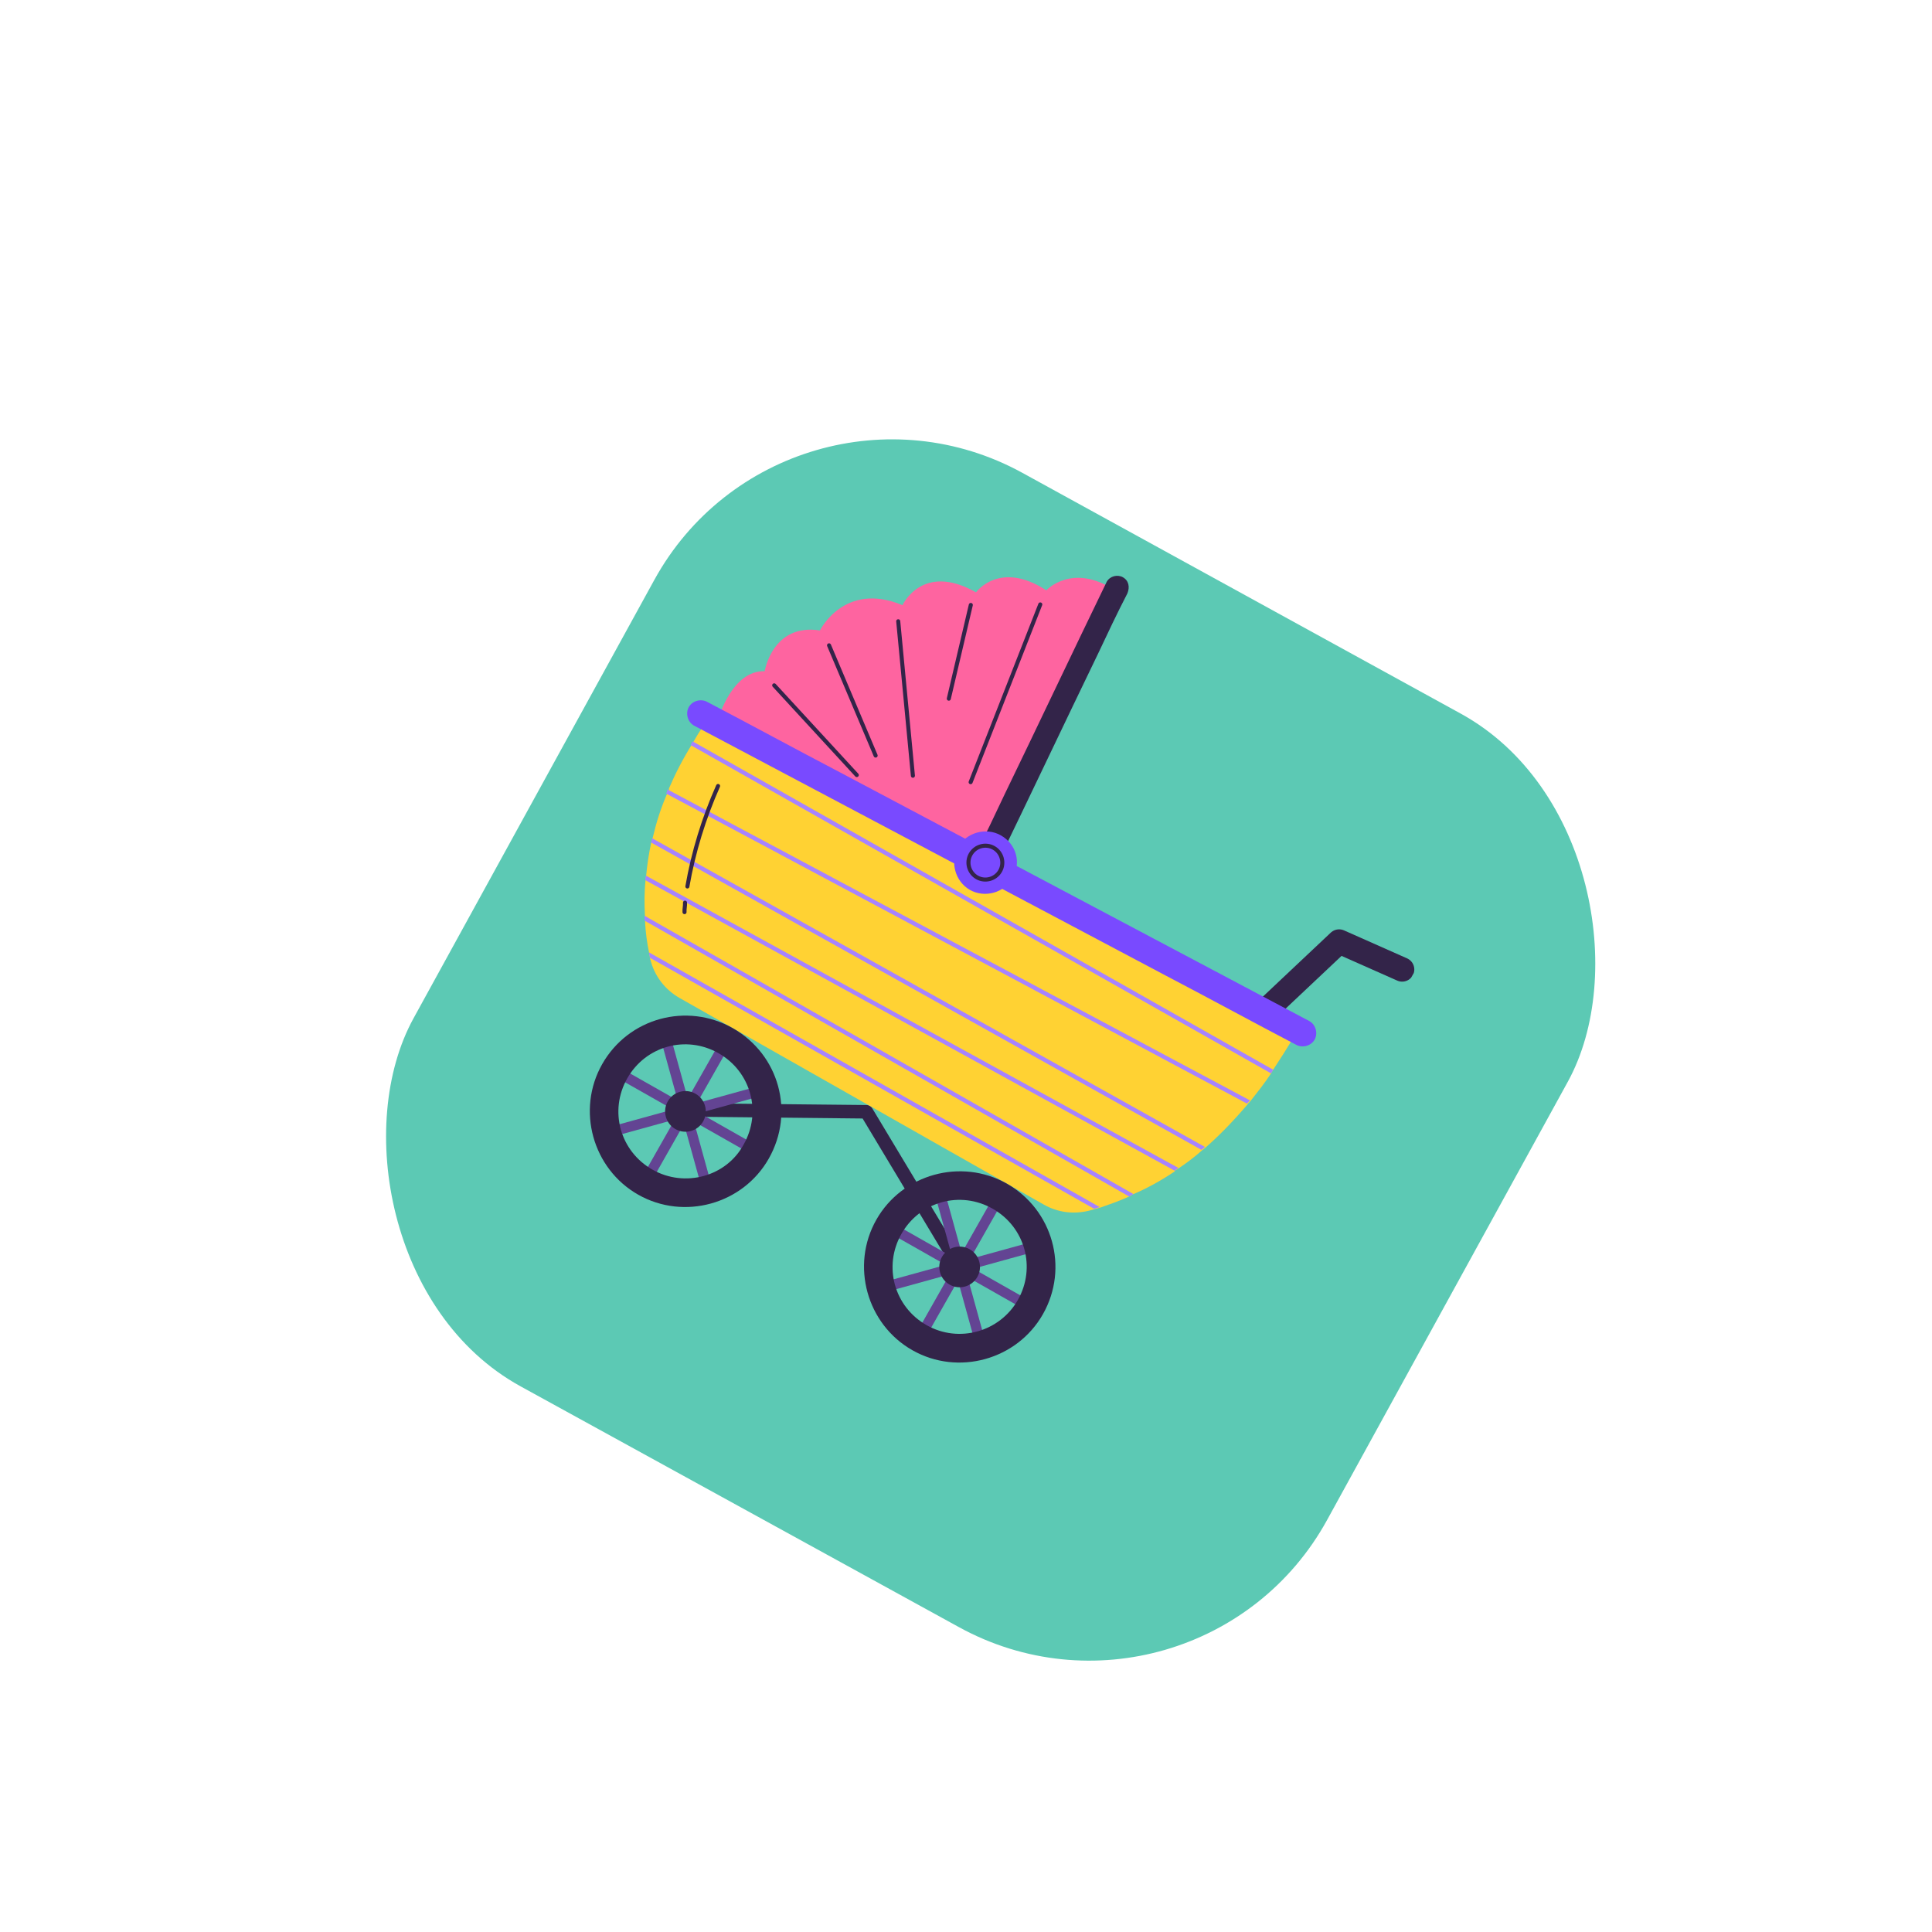
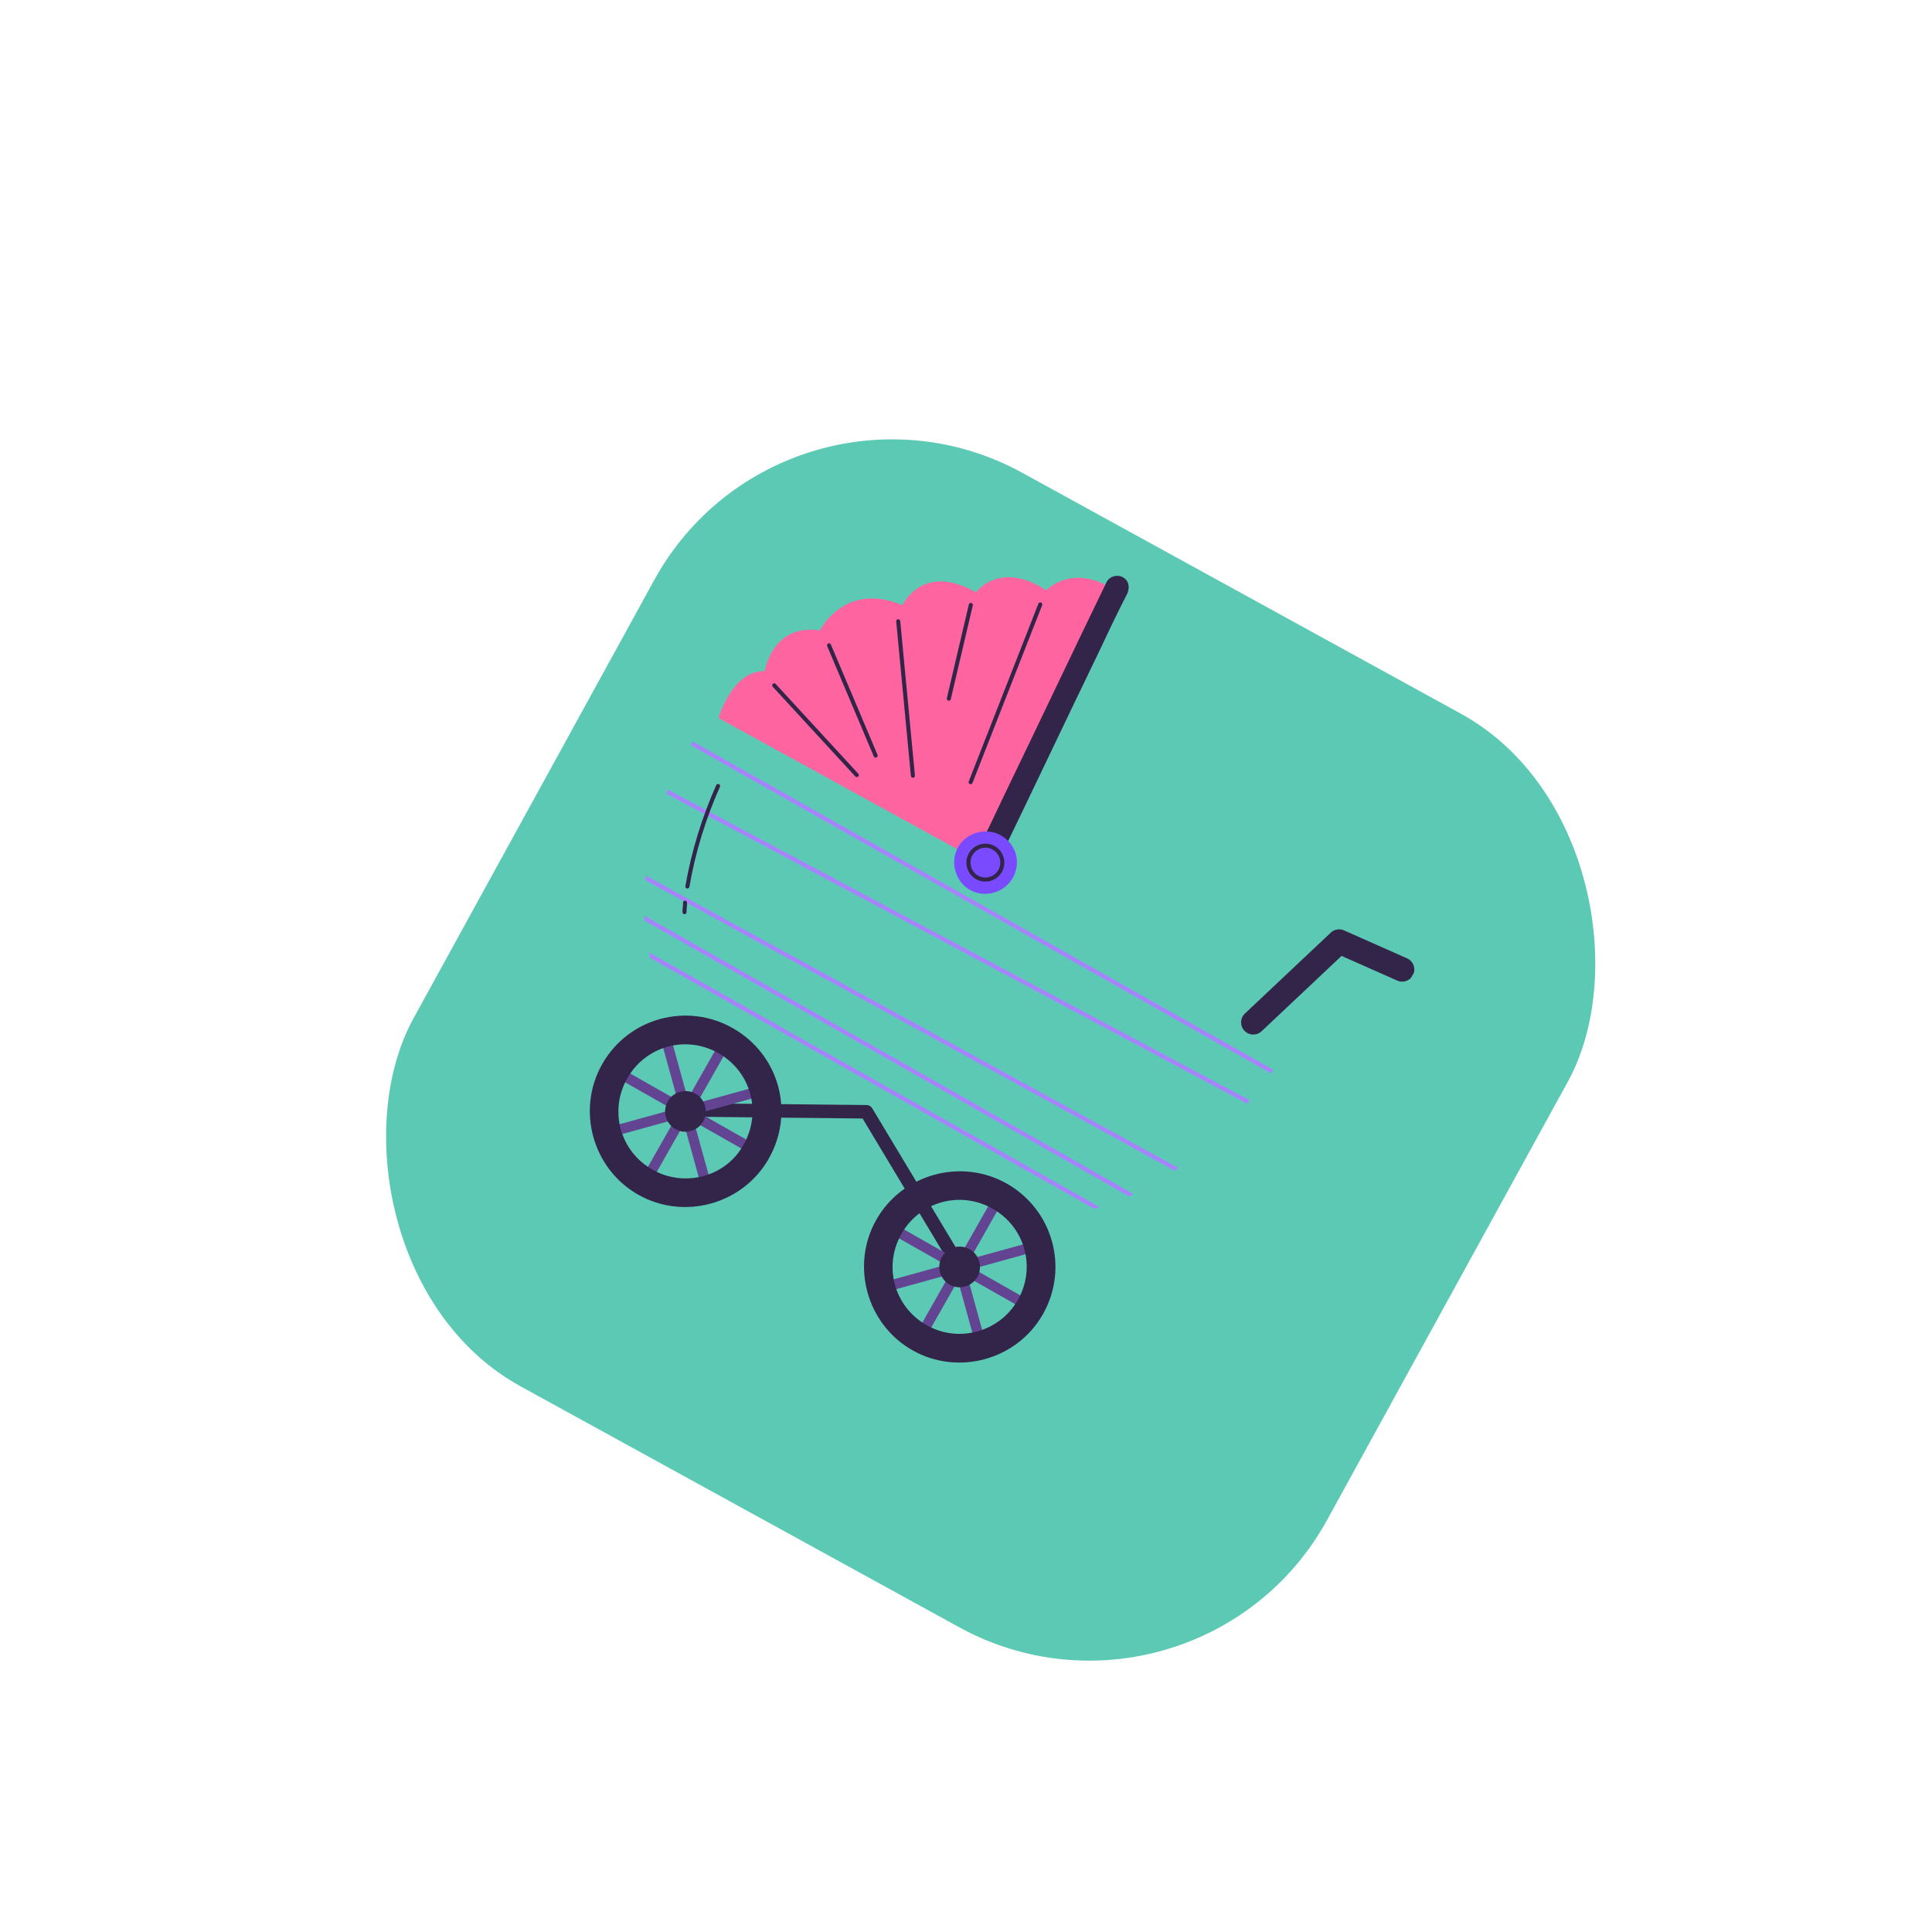
<svg xmlns="http://www.w3.org/2000/svg" width="228" height="228" viewBox="0 0 228 228" fill="none">
  <g filter="url(#filter0_d_1_442)">
    <rect x="89.617" y="30.401" width="123" height="123" rx="32" transform="rotate(28.779 89.617 30.401)" fill="#5CC9B4" />
  </g>
  <g clip-path="url(#clip0_1_442)">
    <path d="M80.991 130.985L102.252 131.204L113.249 149.514" stroke="#332449" stroke-width="1.595" stroke-miterlimit="10" stroke-linecap="round" stroke-linejoin="round" />
    <path d="M116.537 102.172L131.629 69.689C126.521 66.332 123.48 69.665 123.48 69.665C117.937 66.061 115.183 69.902 115.183 69.902C108.833 66.3 106.505 71.418 106.505 71.418C99.624 68.549 96.765 74.4 96.765 74.4C91.168 73.525 90.243 79.209 90.243 79.209C86.398 79.097 84.803 84.745 84.803 84.745L116.537 102.172Z" fill="#FE64A0" />
    <path d="M147.901 120.654L158.03 111.109L165.47 114.41" stroke="#332449" stroke-width="2.87" stroke-miterlimit="10" stroke-linecap="round" stroke-linejoin="round" />
-     <path d="M152.842 122.078C152.003 123.556 151.127 124.899 150.25 126.241C150.152 126.415 150.102 126.502 150.004 126.676C149.226 127.844 148.41 128.876 147.595 129.908C147.496 130.082 147.36 130.12 147.261 130.294C145.544 132.309 143.887 134.013 142.291 135.407C142.105 135.532 142.056 135.619 141.87 135.743C140.93 136.59 139.953 137.3 139.024 137.923C138.839 138.048 138.702 138.085 138.604 138.259C136.933 139.381 135.274 140.279 133.762 140.916C133.577 141.041 133.44 141.079 133.255 141.203C132.016 141.765 130.876 142.153 129.873 142.504C129.6 142.579 129.464 142.617 129.191 142.692C128.918 142.767 128.782 142.805 128.509 142.88C126.65 143.32 124.826 143.09 123.174 142.153L80.206 117.778C78.466 116.791 77.208 115.158 76.731 113.162C76.731 113.162 76.731 113.162 76.693 113.026C76.705 112.803 76.58 112.617 76.592 112.394C76.378 111.352 76.175 110.088 76.121 108.562C76.133 108.339 76.095 108.203 76.107 107.979C76.041 106.677 76.024 105.288 76.193 103.774C76.204 103.551 76.254 103.464 76.266 103.241C76.374 102.037 76.58 100.66 76.874 99.332C76.972 99.158 76.935 99.022 77.033 98.847C77.437 97.122 77.977 95.359 78.79 93.521C78.889 93.347 78.938 93.26 78.95 93.037C79.664 91.372 80.564 89.584 81.737 87.719C81.835 87.545 81.885 87.458 81.983 87.284C82.526 86.328 83.205 85.333 83.971 84.388L152.842 122.078Z" fill="#FFD233" />
    <path d="M150.25 126.241C150.152 126.415 150.102 126.502 150.004 126.676L81.502 87.931C81.6 87.757 81.65 87.67 81.748 87.496L150.25 126.241Z" fill="#A783FF" />
    <path d="M147.508 129.859C147.409 130.033 147.273 130.071 147.174 130.244L78.605 93.646C78.703 93.472 78.753 93.385 78.764 93.161L147.508 129.859Z" fill="#A783FF" />
-     <path d="M142.204 135.358C142.018 135.483 141.969 135.569 141.783 135.694L76.824 99.419C76.923 99.245 76.885 99.109 76.984 98.934L142.204 135.358Z" fill="#A783FF" />
    <path d="M139.074 137.836C138.888 137.961 138.752 137.998 138.653 138.172L76.144 103.861C76.155 103.638 76.205 103.551 76.216 103.328L139.074 137.836Z" fill="#A783FF" />
    <path d="M133.762 140.916C133.577 141.041 133.44 141.079 133.255 141.203L76.072 108.649C76.083 108.426 76.046 108.29 76.058 108.066L133.762 140.916Z" fill="#A783FF" />
    <path d="M129.786 142.454C129.513 142.53 129.377 142.567 129.104 142.643L76.693 113.026C76.705 112.803 76.58 112.617 76.592 112.394L129.786 142.454Z" fill="#A783FF" />
-     <path d="M154.536 120.509C145.343 115.639 136.062 110.719 126.868 105.848C117.587 100.928 108.306 96.008 99.112 91.138C93.882 88.401 88.701 85.576 83.47 82.839C82.774 82.445 81.733 82.659 81.289 83.441C80.894 84.137 81.108 85.178 81.891 85.623C91.085 90.493 100.366 95.413 109.56 100.284C118.841 105.204 128.122 110.124 137.315 114.994C142.546 117.731 147.727 120.556 152.957 123.293C153.653 123.687 154.695 123.473 155.139 122.691C155.533 121.995 155.319 120.954 154.536 120.509Z" fill="#794AFF" />
    <path d="M84.742 92.758C83.067 96.522 81.826 100.532 81.12 104.615" stroke="#332449" stroke-width="0.478" stroke-miterlimit="10" stroke-linecap="round" />
    <path d="M80.84 106.526C80.866 106.885 80.756 107.283 80.782 107.642" stroke="#332449" stroke-width="0.478" stroke-miterlimit="10" stroke-linecap="round" />
    <path d="M85.498 124.459L84.455 123.867L81.346 129.347L82.39 129.939L85.498 124.459Z" fill="#634493" />
    <path d="M88.817 129.616L88.497 128.459L82.425 130.136L82.744 131.292L88.817 129.616Z" fill="#634493" />
    <path d="M87.652 135.627L88.244 134.583L82.764 131.474L82.172 132.518L87.652 135.627Z" fill="#634493" />
    <path d="M82.485 139.015L83.642 138.696L81.965 132.623L80.808 132.942L82.485 139.015Z" fill="#634493" />
    <path d="M76.411 137.8L77.454 138.393L80.563 132.913L79.519 132.321L76.411 137.8Z" fill="#634493" />
    <path d="M73.073 132.685L73.393 133.842L79.465 132.166L79.146 131.009L73.073 132.685Z" fill="#634493" />
    <path d="M74.261 126.626L73.669 127.67L79.149 130.778L79.741 129.735L74.261 126.626Z" fill="#634493" />
    <path d="M79.402 123.28L78.246 123.599L79.922 129.672L81.079 129.353L79.402 123.28Z" fill="#634493" />
    <path d="M79.709 133.247C80.862 133.901 82.326 133.496 82.98 132.343C83.634 131.19 83.23 129.726 82.077 129.072C80.924 128.418 79.459 128.822 78.805 129.975C78.151 131.128 78.556 132.593 79.709 133.247Z" fill="#332449" />
    <path d="M86.468 121.33C81.076 118.271 74.173 120.104 71.064 125.583C68.005 130.976 69.924 137.929 75.317 140.988C80.71 144.047 87.662 142.127 90.722 136.735C93.83 131.255 91.948 124.439 86.468 121.33ZM76.995 138.03C73.168 135.859 71.85 131.088 74.022 127.261C76.192 123.434 80.964 122.117 84.791 124.288C88.618 126.459 89.935 131.23 87.764 135.057C85.73 138.847 80.822 140.201 76.995 138.03Z" fill="#332449" />
    <path d="M117.768 142.765L116.724 142.173L113.615 147.653L114.659 148.245L117.768 142.765Z" fill="#634493" />
    <path d="M121.15 147.982L120.831 146.825L114.758 148.502L115.078 149.659L121.15 147.982Z" fill="#634493" />
    <path d="M119.963 153.994L120.555 152.951L115.076 149.842L114.483 150.886L119.963 153.994Z" fill="#634493" />
    <path d="M114.777 157.365L115.934 157.046L114.257 150.973L113.1 151.293L114.777 157.365Z" fill="#634493" />
    <path d="M108.797 156.172L109.84 156.764L112.949 151.285L111.905 150.693L108.797 156.172Z" fill="#634493" />
    <path d="M105.39 150.993L105.709 152.15L111.782 150.473L111.463 149.317L105.39 150.993Z" fill="#634493" />
    <path d="M106.556 145.023L105.964 146.067L111.443 149.175L112.035 148.132L106.556 145.023Z" fill="#634493" />
-     <path d="M111.761 141.61L110.605 141.929L112.281 148.002L113.438 147.683L111.761 141.61Z" fill="#634493" />
    <path d="M112.065 151.602C113.218 152.256 114.683 151.851 115.337 150.698C115.991 149.545 115.586 148.081 114.433 147.427C113.28 146.773 111.816 147.177 111.162 148.33C110.508 149.483 110.912 150.948 112.065 151.602Z" fill="#332449" />
    <path d="M118.825 139.686C113.432 136.626 106.48 138.546 103.42 143.939C100.361 149.331 102.281 156.284 107.674 159.343C113.066 162.402 120.019 160.483 123.078 155.09C126.186 149.61 124.217 142.745 118.825 139.686ZM109.351 156.386C105.524 154.215 104.207 149.443 106.378 145.616C108.549 141.789 113.32 140.472 117.147 142.643C120.974 144.814 122.292 149.585 120.121 153.412C117.999 157.152 113.178 158.557 109.351 156.386Z" fill="#332449" />
    <path d="M117.517 102.268C121.584 93.883 125.564 85.449 129.581 77.15C130.69 74.79 131.848 72.343 133.044 70.032C133.352 69.287 133.213 68.519 132.517 68.124C131.908 67.778 131.004 67.955 130.609 68.651C126.542 77.036 122.562 85.47 118.544 93.769C117.435 96.129 116.277 98.576 115.081 100.887C114.823 101.545 114.912 102.4 115.608 102.795C116.217 103.14 117.171 102.877 117.517 102.268Z" fill="#332449" />
    <path d="M119.506 103.626C118.519 105.366 116.201 106.006 114.462 105.019C112.722 104.032 112.082 101.715 113.069 99.975C114.056 98.236 116.373 97.596 118.113 98.582C119.94 99.619 120.542 101.8 119.506 103.626Z" fill="#794AFF" />
    <path d="M118.027 102.788C117.484 103.744 116.257 104.083 115.3 103.54C114.344 102.997 114.005 101.771 114.548 100.814C115.09 99.857 116.317 99.518 117.274 100.061C118.231 100.604 118.57 101.831 118.027 102.788Z" stroke="#332449" stroke-width="0.478" stroke-miterlimit="10" stroke-linecap="round" />
    <path d="M122.766 71.33L114.546 92.305" stroke="#332449" stroke-width="0.478" stroke-miterlimit="10" stroke-linecap="round" />
    <path d="M114.567 71.393L111.972 82.452" stroke="#332449" stroke-width="0.478" stroke-miterlimit="10" stroke-linecap="round" />
    <path d="M106.002 73.317L107.734 91.545" stroke="#332449" stroke-width="0.478" stroke-miterlimit="10" stroke-linecap="round" />
    <path d="M97.837 76.158L103.336 89.165" stroke="#332449" stroke-width="0.478" stroke-miterlimit="10" stroke-linecap="round" />
    <path d="M91.365 80.879L101.11 91.466" stroke="#332449" stroke-width="0.478" stroke-miterlimit="10" stroke-linecap="round" />
  </g>
  <defs>
    <filter id="filter0_d_1_442" x="28.849" y="35.849" width="176.129" height="176.129" filterUnits="userSpaceOnUse" color-interpolation-filters="sRGB">
      <feFlood flood-opacity="0" result="BackgroundImageFix" />
      <feColorMatrix in="SourceAlpha" type="matrix" values="0 0 0 0 0 0 0 0 0 0 0 0 0 0 0 0 0 0 127 0" result="hardAlpha" />
      <feOffset dx="3" dy="10" />
      <feGaussianBlur stdDeviation="8" />
      <feComposite in2="hardAlpha" operator="out" />
      <feColorMatrix type="matrix" values="0 0 0 0 0 0 0 0 0 0 0 0 0 0 0 0 0 0 0.1 0" />
      <feBlend mode="normal" in2="BackgroundImageFix" result="effect1_dropShadow_1_442" />
      <feBlend mode="normal" in="SourceGraphic" in2="effect1_dropShadow_1_442" result="shape" />
    </filter>
    <clipPath id="clip0_1_442">
      <rect width="89.9" height="91.6" fill="white" transform="translate(100.335 49.867) rotate(29.565)" />
    </clipPath>
  </defs>
</svg>